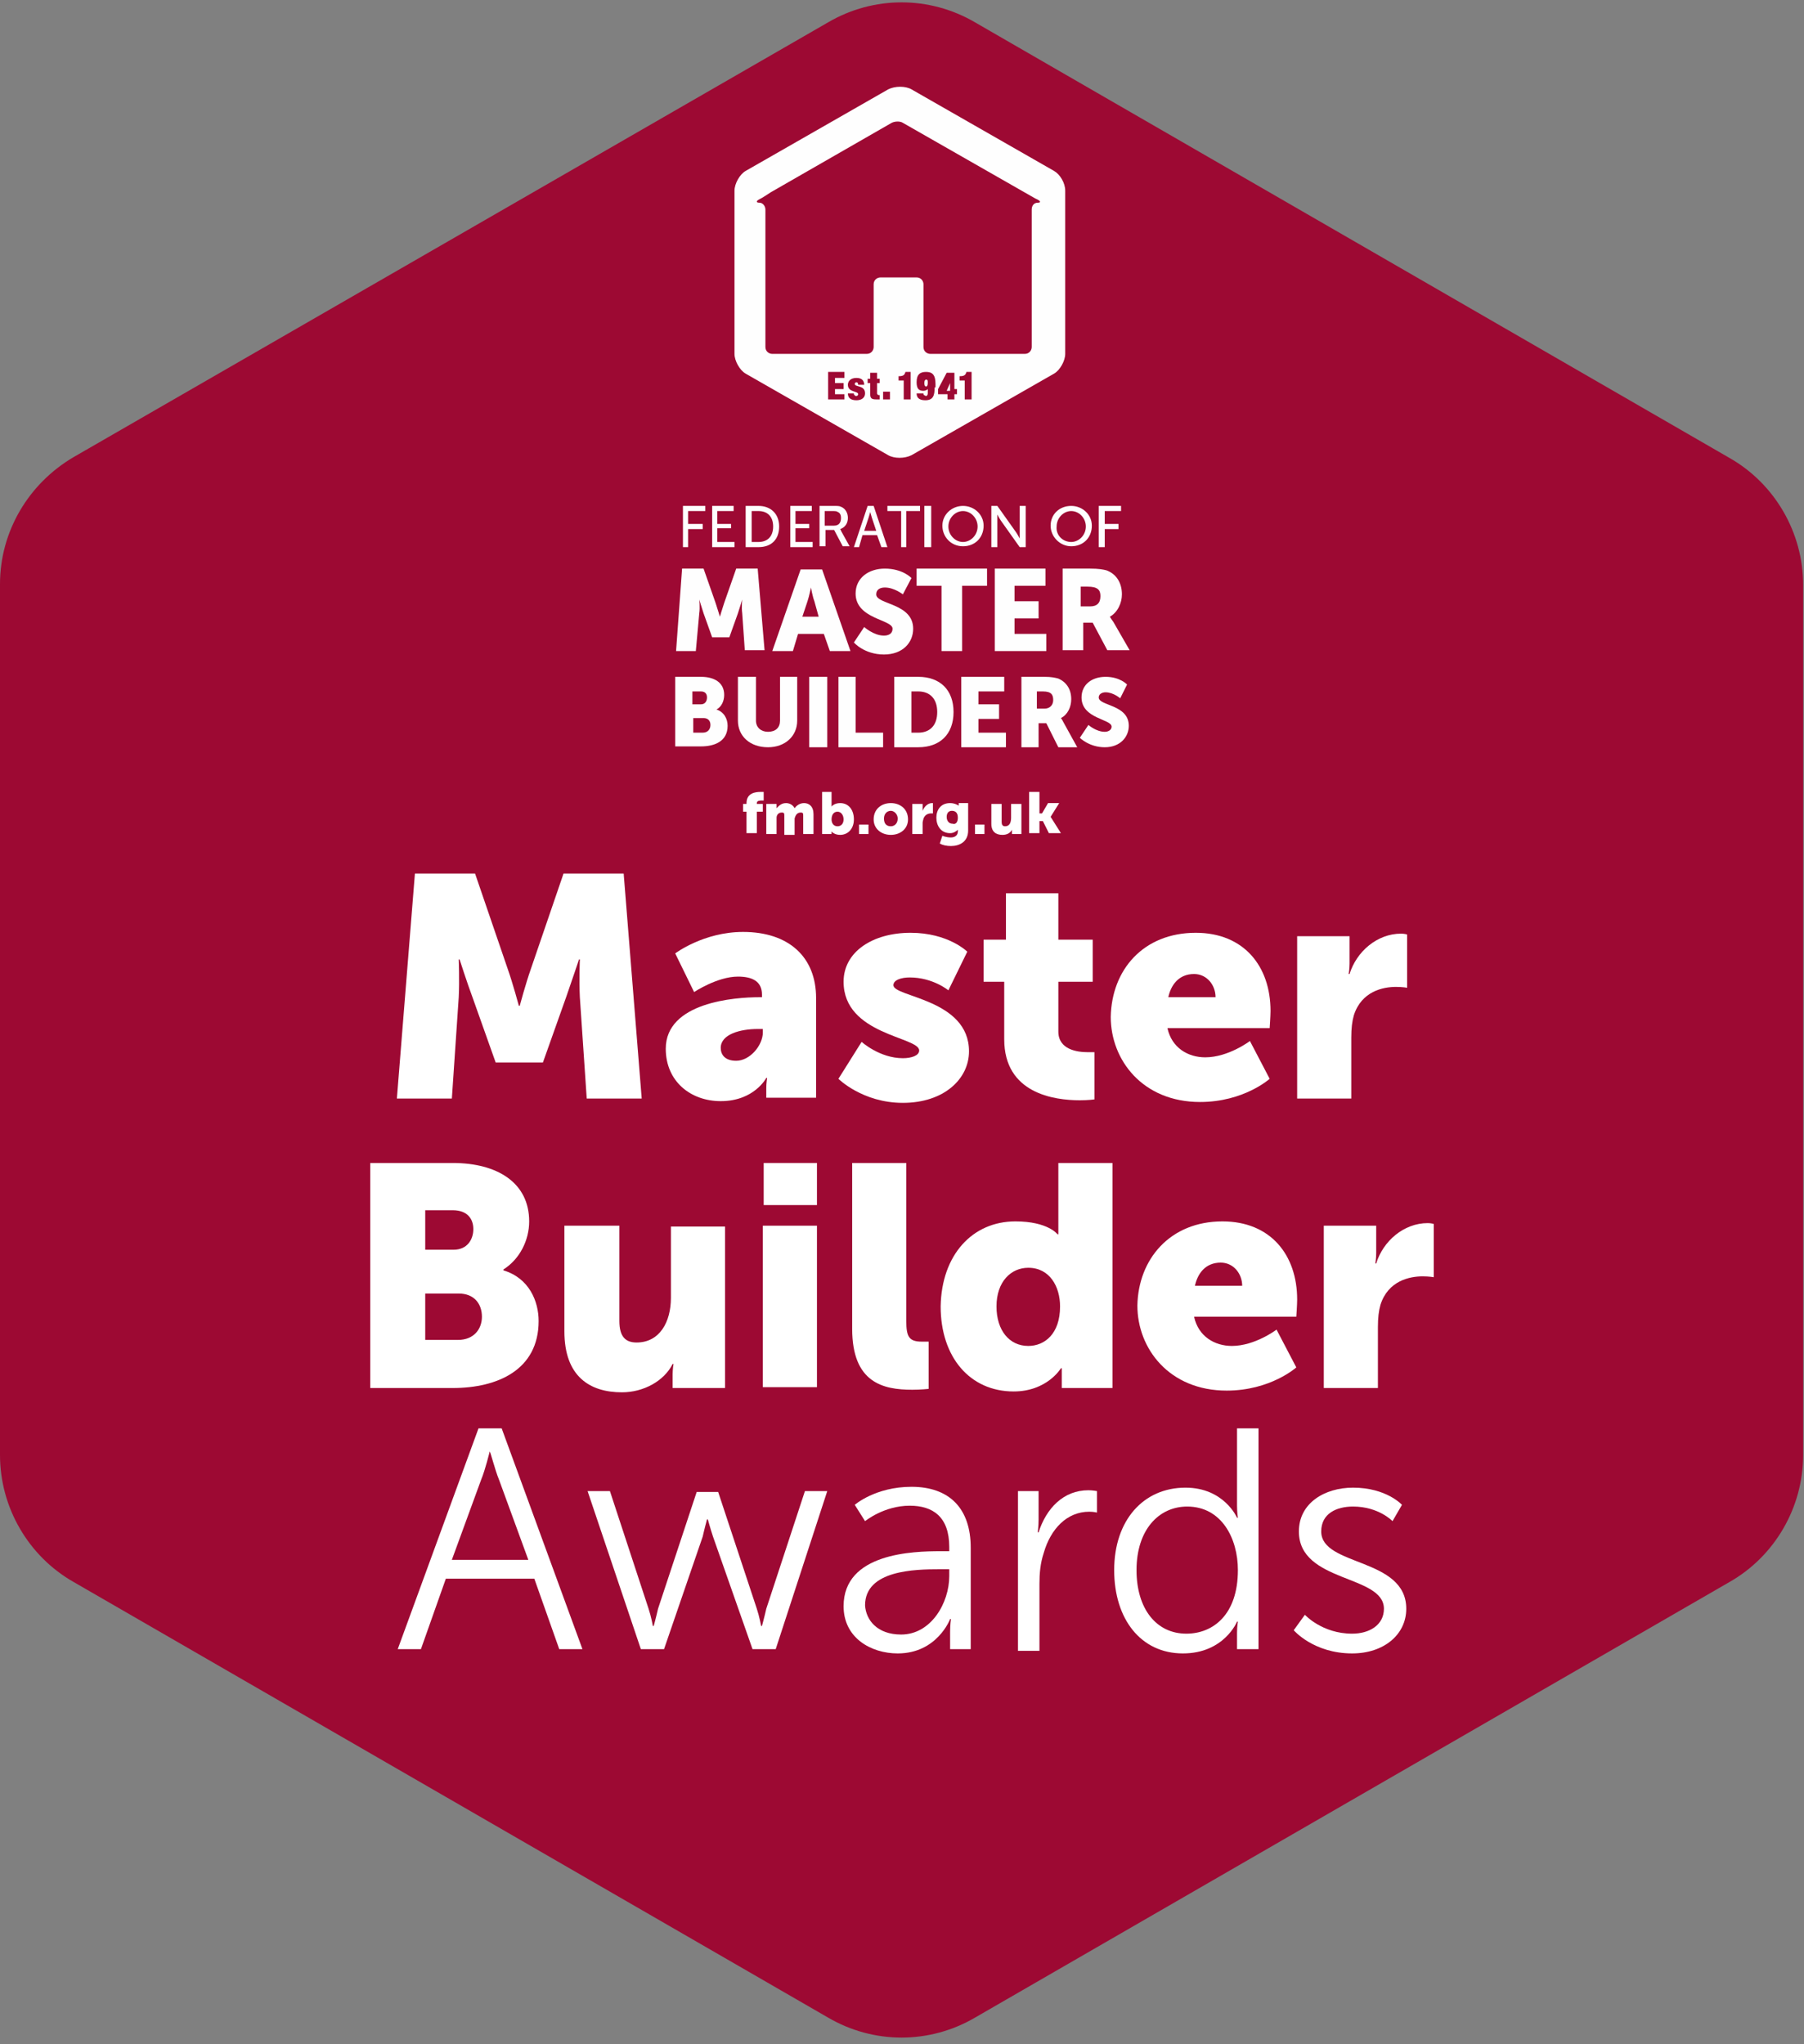
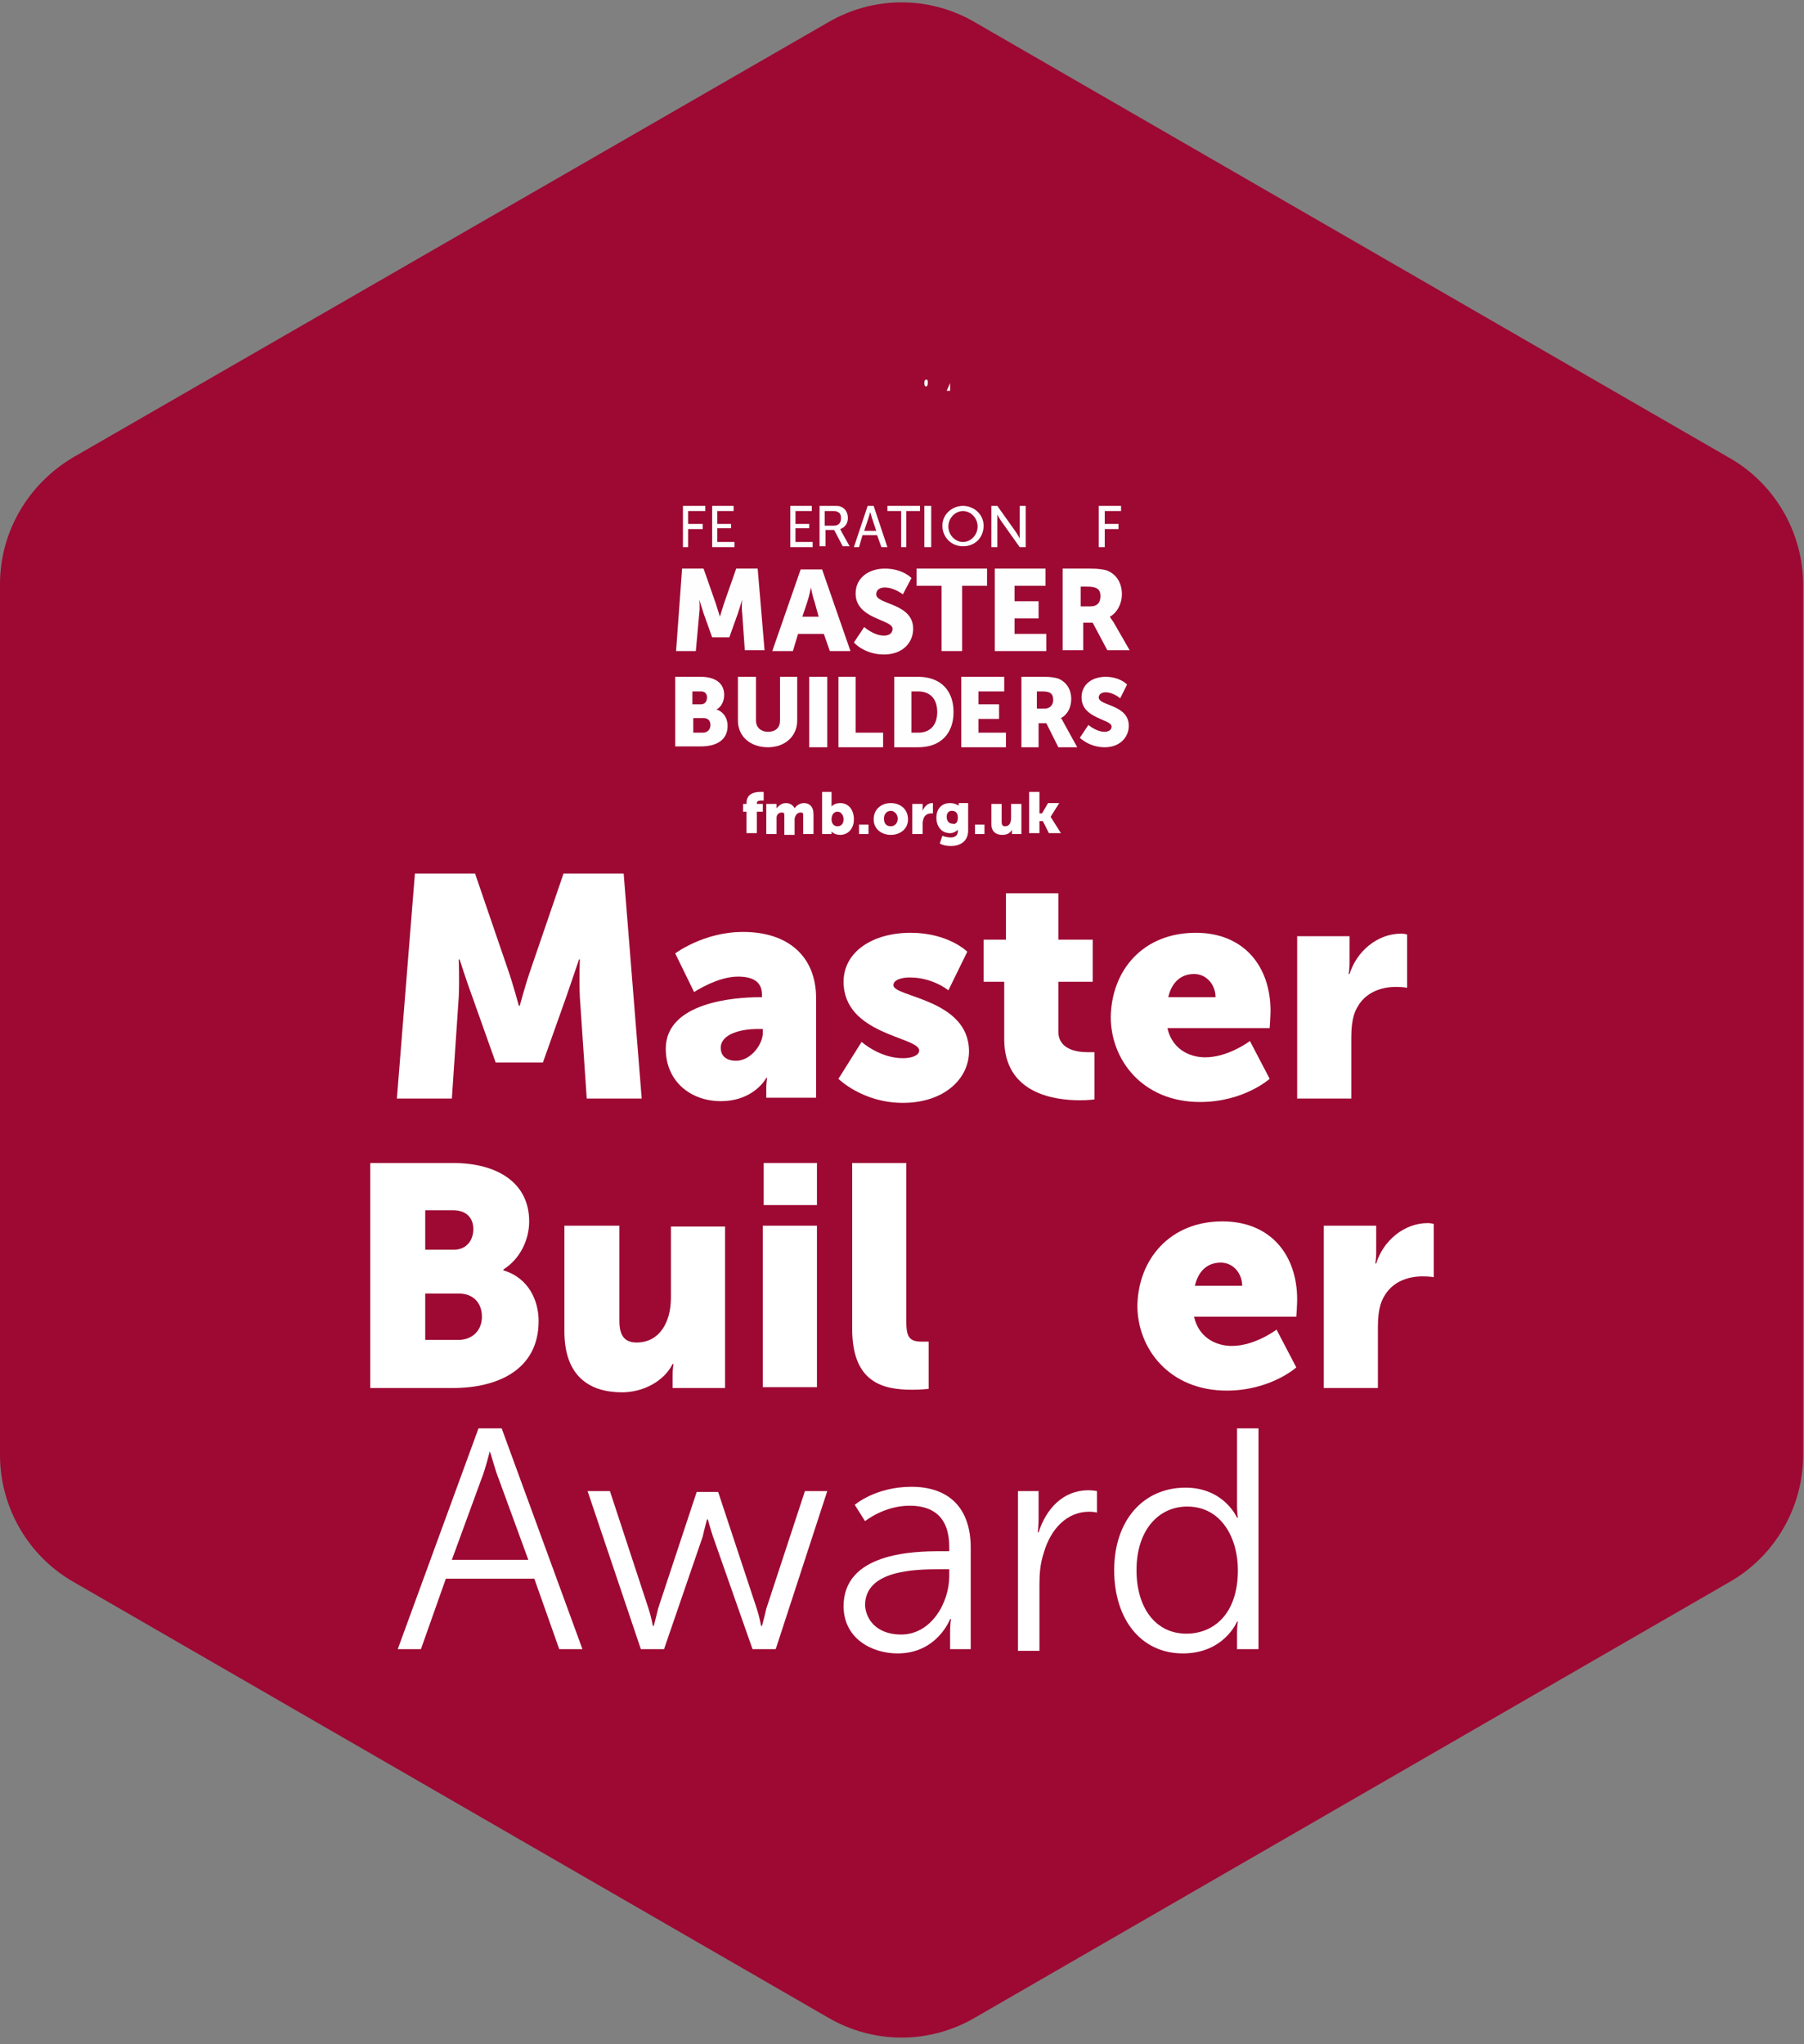
<svg xmlns="http://www.w3.org/2000/svg" id="Layer_1" x="0px" y="0px" viewBox="0 0 210 238" style="enable-background:new 0 0 210 238;" xml:space="preserve">
  <rect x="0" y="0" width="210" height="238" fill="#808080" stroke="none" />
  <style type="text/css">
	.st0{fill:#9D0933;}
	.st1{fill-rule:evenodd;clip-rule:evenodd;fill:#FEFEFE;}
	.st2{fill:#FFFFFF;}
</style>
  <g>
    <desc>Created with Sketch.</desc>
    <g id="Group-3" transform="translate(33, 216)">
	</g>
    <g>
      <path class="st0" d="M209.9,169.4V68.1c0-6.1-3.3-11.8-8.6-14.8L113.5,2.6c-5.3-3.1-11.8-3.1-17.1,0L8.6,53.2    c-5.3,3.1-8.6,8.7-8.6,14.8v101.4c0,6.1,3.3,11.8,8.6,14.8l87.8,50.7c5.3,3.1,11.8,3.1,17.1,0l87.8-50.7    C206.6,181.2,209.9,175.5,209.9,169.4z" />
      <g>
        <polygon id="Fill-4_00000091727181264053016730000006874230232165678984_" class="st1" points="79.5,58.9 82.1,58.9 82.1,59.5      80.1,59.5 80.1,61 81.8,61 81.8,61.6 80.1,61.6 80.1,63.7 79.5,63.7    " />
        <polygon id="Fill-6_00000026873047213783760800000011632869183856553895_" class="st1" points="82.9,58.9 85.4,58.9 85.4,59.5      83.5,59.5 83.5,61 85.1,61 85.1,61.5 83.5,61.5 83.5,63.1 85.5,63.1 85.5,63.7 82.9,63.7    " />
-         <path id="Fill-8_00000035523583532115162690000011262066147785445294_" class="st1" d="M88.3,63.1c1,0,1.7-0.6,1.7-1.8     c0-1.2-0.7-1.8-1.7-1.8h-0.8v3.6H88.3z M86.8,58.9h1.5c1.4,0,2.4,0.9,2.4,2.4c0,1.5-0.9,2.4-2.4,2.4h-1.5V58.9z" />
        <polygon id="Fill-10_00000041987723568287615810000015877445339664152730_" class="st1" points="92,58.9 94.5,58.9 94.5,59.5      92.6,59.5 92.6,61 94.2,61 94.2,61.5 92.6,61.5 92.6,63.1 94.6,63.1 94.6,63.7 92,63.7    " />
        <path id="Fill-12_00000012463803088433399030000016915725527328947616_" class="st1" d="M97.1,61.2c0.5,0,0.8-0.3,0.8-0.9     c0-0.3-0.1-0.6-0.4-0.7c-0.1-0.1-0.3-0.1-0.7-0.1h-0.8v1.7H97.1z M95.5,58.9h1.5c0.5,0,0.7,0,0.9,0.1c0.5,0.2,0.8,0.7,0.8,1.3     c0,0.6-0.3,1.1-0.9,1.3v0c0,0,0.1,0.1,0.1,0.2l1,1.8h-0.8l-1-1.9h-1v1.9h-0.7V58.9z" />
        <path id="Fill-14_00000030466177869405201430000011108364493184722619_" class="st1" d="M101.3,59.6c0,0-0.1,0.4-0.2,0.7     l-0.5,1.5h1.4l-0.5-1.5C101.4,60,101.3,59.6,101.3,59.6L101.3,59.6z M102.1,62.3h-1.7l-0.4,1.4h-0.6l1.6-4.8h0.7l1.6,4.8h-0.7     L102.1,62.3z" />
        <polygon id="Fill-16_00000043435924875017730230000016618963091581492407_" class="st1" points="104.9,59.5 103.3,59.5      103.3,58.9 107.1,58.9 107.1,59.5 105.5,59.5 105.5,63.7 104.9,63.7    " />
        <polygon id="Fill-18_00000080905915535634003650000006877307196982338202_" class="st1" points="107.6,63.7 108.4,63.7      108.4,58.9 107.6,58.9    " />
        <path id="Fill-20_00000092457466501191614820000010907880692364722364_" class="st1" d="M112.1,63.1c0.9,0,1.7-0.8,1.7-1.8     c0-1-0.8-1.8-1.7-1.8c-0.9,0-1.7,0.8-1.7,1.8C110.4,62.3,111.2,63.1,112.1,63.1 M112.1,58.9c1.3,0,2.4,1,2.4,2.3     c0,1.4-1,2.4-2.4,2.4s-2.4-1.1-2.4-2.4C109.7,59.9,110.8,58.9,112.1,58.9" />
        <path id="Fill-21_00000012452416188581198050000008320731052474725529_" class="st1" d="M115.4,58.9h0.7l2.2,3.1     c0.2,0.3,0.4,0.7,0.4,0.7h0c0,0,0-0.4,0-0.7v-3.1h0.7v4.8h-0.7l-2.2-3.1c-0.2-0.3-0.4-0.7-0.4-0.7h0c0,0,0,0.4,0,0.7v3.1h-0.7     V58.9z" />
-         <path id="Fill-22_00000125596854956154257200000010825362438756051623_" class="st1" d="M124.7,63.1c0.9,0,1.7-0.8,1.7-1.8     c0-1-0.8-1.8-1.7-1.8c-0.9,0-1.7,0.8-1.7,1.8C122.9,62.3,123.7,63.1,124.7,63.1 M124.7,58.9c1.3,0,2.4,1,2.4,2.3     c0,1.4-1,2.4-2.4,2.4c-1.3,0-2.4-1.1-2.4-2.4C122.3,59.9,123.3,58.9,124.7,58.9" />
        <polygon id="Fill-23_00000171697404655284817990000013891799836786333826_" class="st1" points="127.9,58.9 130.5,58.9      130.5,59.5 128.6,59.5 128.6,61 130.2,61 130.2,61.6 128.6,61.6 128.6,63.7 127.9,63.7    " />
        <path id="Fill-24_00000069390665636385899390000016005428031864553891_" class="st1" d="M79.4,66.2h2.5l1.4,4     c0.2,0.6,0.5,1.6,0.5,1.6h0c0,0,0.3-1,0.5-1.6l1.4-4h2.5l0.8,9.5h-2.3l-0.3-4.3c-0.1-0.7,0-1.6,0-1.6h0c0,0-0.3,1-0.5,1.6l-1,2.8     h-2l-1-2.8c-0.2-0.6-0.5-1.6-0.5-1.6h0c0,0,0.1,0.9,0,1.6L81,75.8h-2.3L79.4,66.2z" />
        <path id="Fill-25_00000104680724081055086830000005608148185361355401_" class="st1" d="M94.4,68.4c0,0-0.2,1-0.4,1.6l-0.6,1.8     h1.9L94.8,70C94.6,69.5,94.4,68.4,94.4,68.4L94.4,68.4z M95.9,73.8h-3l-0.6,2h-2.4l3.3-9.5h2.5l3.3,9.5h-2.4L95.9,73.8z" />
        <path id="Fill-26_00000134219747703697170250000002047180909064800681_" class="st1" d="M100.6,73c0,0,1.1,1,2.3,1     c0.5,0,1-0.2,1-0.8c0-1.1-4.3-1.1-4.3-4.1c0-1.8,1.5-2.9,3.4-2.9c2.1,0,3.1,1.1,3.1,1.1l-1,1.9c0,0-1-0.8-2.1-0.8     c-0.5,0-1,0.2-1,0.8c0,1.2,4.3,1,4.3,4c0,1.6-1.2,3-3.4,3c-2.3,0-3.5-1.4-3.5-1.4L100.6,73z" />
        <polygon id="Fill-27_00000020362529524968498060000011777561631685844616_" class="st1" points="109.6,68.2 106.7,68.2      106.7,66.2 114.9,66.2 114.9,68.2 112,68.2 112,75.8 109.6,75.8    " />
        <polygon id="Fill-28_00000020380271437085891540000013493450276464438701_" class="st1" points="115.8,66.2 121.7,66.2      121.7,68.2 118.1,68.2 118.1,70 120.9,70 120.9,72 118.1,72 118.1,73.8 121.8,73.8 121.8,75.8 115.8,75.8    " />
        <path id="Fill-29_00000009579558963340031970000015875454977573396125_" class="st1" d="M126.9,70.6c0.8,0,1.2-0.4,1.2-1.2     c0-0.7-0.3-1.1-1.5-1.1h-0.8v2.3H126.9z M123.6,66.2h3.3c1,0,1.5,0.1,1.9,0.2c1.1,0.4,1.8,1.4,1.8,2.8c0,1-0.5,2.1-1.4,2.6v0     c0,0,0.1,0.2,0.4,0.6l1.9,3.3h-2.6l-1.7-3.2h-1.1v3.2h-2.4V66.2z" />
        <path id="Fill-30_00000121275841170875043080000016279029447737441197_" class="st1" d="M81.8,85.3c0.6,0,0.9-0.4,0.9-0.9     c0-0.5-0.3-0.8-0.8-0.8h-1.2v1.7H81.8z M81.6,82c0.5,0,0.7-0.4,0.7-0.8c0-0.4-0.2-0.7-0.7-0.7h-1V82H81.6z M78.6,78.8h3     c1.6,0,2.7,0.7,2.7,2.1c0,0.7-0.3,1.4-0.9,1.7v0c0.9,0.3,1.3,1.1,1.3,1.9c0,1.8-1.5,2.4-3.1,2.4h-3V78.8z" />
        <path id="Fill-31_00000011733334123455748570000000213661743088152192_" class="st1" d="M86,78.8h2v5.1c0,0.8,0.6,1.3,1.4,1.3     c0.9,0,1.4-0.5,1.4-1.3v-5.1h2v5.1c0,1.8-1.4,3.1-3.4,3.1c-2.1,0-3.5-1.3-3.5-3.1V78.8z" />
        <polygon id="Fill-32_00000173883508921761653750000009056302039913398436_" class="st1" points="94.2,87 96.3,87 96.3,78.8      94.2,78.8    " />
        <polygon id="Fill-33_00000026160121283071491290000017496685887418072251_" class="st1" points="97.6,78.8 99.6,78.8 99.6,85.3      102.8,85.3 102.8,87 97.6,87    " />
        <path id="Fill-34_00000127750050020266535860000004282706509749676219_" class="st1" d="M106.9,85.3c1.3,0,2.2-0.8,2.2-2.4     c0-1.6-0.9-2.4-2.2-2.4h-0.8v4.8H106.9z M104.1,78.8h2.8c2.5,0,4.1,1.5,4.1,4.1c0,2.6-1.6,4.1-4.1,4.1h-2.8V78.8z" />
        <polygon id="Fill-35_00000040575229925009879740000005451015039455753344_" class="st1" points="111.9,78.8 116.9,78.8      116.9,80.5 113.9,80.5 113.9,82 116.3,82 116.3,83.7 113.9,83.7 113.9,85.3 117.1,85.3 117.1,87 111.9,87    " />
        <path id="Fill-36_00000114788570804190259080000003165313713858862258_" class="st1" d="M121.6,82.5c0.6,0,1-0.4,1-1     c0-0.6-0.2-1-1.2-1h-0.7v2H121.6z M118.8,78.8h2.8c0.8,0,1.2,0.1,1.6,0.2c0.9,0.4,1.5,1.2,1.5,2.4c0,0.9-0.4,1.8-1.2,2.2v0     c0,0,0.1,0.1,0.3,0.5l1.6,2.9h-2.2l-1.4-2.8h-0.9V87h-2V78.8z" />
        <path id="Fill-37_00000159446025329498861460000010244634125494880951_" class="st1" d="M126.7,84.4c0,0,0.9,0.8,1.9,0.8     c0.4,0,0.8-0.2,0.8-0.6c0-0.9-3.5-0.9-3.5-3.4c0-1.5,1.2-2.4,2.8-2.4c1.7,0,2.5,0.9,2.5,0.9l-0.8,1.6c0,0-0.8-0.7-1.7-0.7     c-0.4,0-0.8,0.2-0.8,0.6c0,1,3.5,0.8,3.5,3.3c0,1.3-1,2.5-2.8,2.5c-1.8,0-2.9-1.1-2.9-1.1L126.7,84.4z" />
        <path id="Fill-38_00000004538926582550779410000010933216062603161489_" class="st1" d="M107.8,44.2c-0.1,0-0.2,0.1-0.2,0.4     c0,0.3,0.1,0.4,0.2,0.4c0.1,0,0.2-0.1,0.2-0.4C108,44.3,108,44.2,107.8,44.2" />
-         <path id="Fill-39_00000155128317814655987880000009933052745548250286_" class="st1" d="M120.8,23.6c-0.4,0-0.7,0.3-0.7,0.8v16     c0,0.4-0.3,0.8-0.8,0.8h-11c-0.4,0-0.8-0.3-0.8-0.8v-7.3c0-0.4-0.3-0.8-0.8-0.8h-4.2c-0.4,0-0.8,0.3-0.8,0.8v7.3     c0,0.4-0.3,0.8-0.8,0.8h-11c-0.4,0-0.8-0.3-0.8-0.8v-16c0-0.4-0.3-0.8-0.7-0.8c-0.4,0-0.4-0.2,0-0.4l0,0c0.4-0.2,1-0.6,1.3-0.8     l14.1-8.1c0.4-0.2,1-0.2,1.3,0l15.4,8.8C121.2,23.4,121.2,23.6,120.8,23.6L120.8,23.6z M113.1,46.5h-0.8v-2.2h-0.6v-0.5     c0.5,0,0.7-0.1,0.8-0.5h0.6V46.5z M111.4,45.9h-0.3v0.6h-0.8v-0.6h-1.1v-0.6l1-1.9h0.9v1.9h0.3V45.9z M108.8,45.1     c0,1-0.2,1.5-1.1,1.5c-0.8,0-1-0.4-1-0.8h0.8c0,0.1,0,0.2,0.1,0.2c0,0,0.1,0.1,0.2,0.1c0.1,0,0.2-0.1,0.2-0.3v-0.5h0     c-0.1,0.1-0.3,0.2-0.5,0.2c-0.5,0-0.8-0.2-0.8-1c0-0.9,0.4-1.2,1.1-1.2c0.7,0,1.1,0.3,1.1,1.4V45.1z M106,46.5h-0.8v-2.2h-0.6     v-0.5c0.5,0,0.7-0.1,0.8-0.5h0.6V46.5z M102.8,46.5h0.8v-0.9h-0.8V46.5z M102.4,44.6h-0.3v1.2c0,0.1,0.1,0.2,0.2,0.2h0.1v0.5     c-0.2,0-0.3,0-0.4,0c-0.5,0-0.7-0.1-0.7-0.6v-1.3H101v-0.5h0.3v-0.7h0.8v0.7h0.3V44.6z M99.7,46.6c-0.7,0-1-0.3-1-0.8h0.7     c0,0.1,0,0.2,0.1,0.2c0,0.1,0.1,0.1,0.2,0.1c0.1,0,0.2-0.1,0.2-0.2c0-0.4-1.2-0.2-1.2-1.1c0-0.4,0.3-0.8,1-0.8     c0.6,0,0.9,0.3,0.9,0.8h-0.7c0-0.2-0.1-0.3-0.2-0.3c-0.1,0-0.2,0.1-0.2,0.2c0,0.4,1.2,0.1,1.2,1.1     C100.7,46.3,100.3,46.6,99.7,46.6L99.7,46.6z M98.4,46.5h-2v-3.2h1.9V44h-1.1v0.6h1v0.7h-1v0.6h1.1V46.5z M122.7,19.9l-16.6-9.5     c-0.7-0.4-1.9-0.4-2.7,0l-16.6,9.5c-0.7,0.4-1.3,1.5-1.3,2.3v19c0,0.8,0.6,1.9,1.3,2.3l16.6,9.5c0.7,0.4,1.9,0.4,2.7,0l16.6-9.5     c0.7-0.4,1.3-1.5,1.3-2.3v-19C124,21.3,123.4,20.3,122.7,19.9L122.7,19.9z" />
        <polygon id="Fill-40_00000078022463104167023340000007730974566872671887_" class="st1" points="110.2,45.5 110.6,45.5      110.6,44.6 110.6,44.6    " />
      </g>
      <g>
        <path class="st2" d="M86.9,94.5h-0.4v-0.9h0.4v-0.1c0-1.2,1.1-1.3,1.6-1.3c0.2,0,0.4,0,0.4,0v1c0,0-0.1,0-0.2,0     c-0.2,0-0.6,0-0.6,0.3v0.1h0.7v0.9h-0.7v2.5h-1.2V94.5z" />
        <path class="st2" d="M89.3,93.6h1.1v0.3c0,0.1,0,0.2,0,0.2h0c0.2-0.2,0.5-0.6,1.1-0.6c0.4,0,0.8,0.2,1,0.6h0     c0.2-0.3,0.6-0.6,1.1-0.6c0.6,0,1.1,0.4,1.1,1.3v2.3h-1.2V95c0-0.3,0-0.4-0.3-0.4c-0.4,0-0.6,0.3-0.7,0.7c0,0.1,0,0.3,0,0.4v1.5     h-1.2V95c0-0.3,0-0.4-0.3-0.4c-0.4,0-0.6,0.3-0.6,0.6c0,0.1,0,0.3,0,0.4v1.5h-1.2V93.6z" />
        <path class="st2" d="M95.6,92.2h1.2v1.4c0,0.2,0,0.3,0,0.3h0c0,0,0.3-0.4,1-0.4c1,0,1.6,0.8,1.6,1.9c0,1.1-0.7,1.8-1.6,1.8     c-0.7,0-1-0.4-1-0.4h0c0,0,0,0.1,0,0.2v0.1h-1.1V92.2z M97.5,96.2c0.4,0,0.7-0.3,0.7-0.8c0-0.5-0.3-0.9-0.7-0.9     c-0.4,0-0.7,0.3-0.7,0.9C96.8,95.8,97,96.2,97.5,96.2z" />
        <path class="st2" d="M100,96h1.1v1.1H100V96z" />
        <path class="st2" d="M103.7,93.5c1.1,0,2,0.7,2,1.9c0,1.1-0.9,1.8-2,1.8c-1.1,0-2-0.7-2-1.8C101.7,94.2,102.6,93.5,103.7,93.5z      M103.7,96.2c0.4,0,0.8-0.3,0.8-0.9c0-0.5-0.4-0.9-0.8-0.9c-0.4,0-0.8,0.3-0.8,0.9C102.9,95.9,103.2,96.2,103.7,96.2z" />
        <path class="st2" d="M106.3,93.6h1.1v0.6c0,0.1,0,0.2,0,0.2h0c0.2-0.5,0.6-0.9,1.1-0.9c0.1,0,0.1,0,0.1,0v1.2c0,0-0.1,0-0.2,0     c-0.3,0-0.7,0.1-0.9,0.6c0,0.1-0.1,0.3-0.1,0.5v1.3h-1.2V93.6z" />
        <path class="st2" d="M110.7,97.5c0.4,0,0.8-0.2,0.8-0.7v-0.1c0,0,0-0.1,0-0.1h0c-0.2,0.2-0.5,0.4-0.9,0.4c-1.1,0-1.6-0.9-1.6-1.8     c0-0.9,0.5-1.7,1.6-1.7c0.6,0,1,0.3,1,0.3h0c0,0,0,0,0-0.1v-0.2h1.1v3.2c0,1.3-1,1.8-2,1.8c-0.5,0-1-0.1-1.3-0.3l0.3-0.9     C109.7,97.3,110.1,97.5,110.7,97.5z M111.5,95.2c0-0.6-0.3-0.8-0.7-0.8c-0.4,0-0.6,0.3-0.6,0.7c0,0.4,0.2,0.8,0.7,0.8     C111.2,96,111.5,95.8,111.5,95.2z" />
        <path class="st2" d="M113.5,96h1.1v1.1h-1.1V96z" />
        <path class="st2" d="M115.4,93.6h1.2v2.1c0,0.3,0.1,0.5,0.4,0.5c0.5,0,0.7-0.4,0.7-1v-1.6h1.2v3.5h-1.1v-0.3c0-0.1,0-0.2,0-0.2h0     c-0.2,0.4-0.6,0.6-1.1,0.6c-0.7,0-1.3-0.3-1.3-1.3V93.6z" />
        <path class="st2" d="M119.8,92.2h1.2v2.5h0.3l0.7-1.2h1.3l-1,1.6v0l1.2,1.9h-1.4l-0.7-1.4H121v1.4h-1.2V92.2z" />
      </g>
      <g>
        <path class="st2" d="M48.3,101.7h7l3.8,11.1c0.6,1.7,1.3,4.3,1.3,4.3h0.1c0,0,0.7-2.6,1.3-4.3l3.8-11.1h7l2.1,26.2h-6.4     l-0.8-11.8c-0.1-2,0-4.4,0-4.4h-0.1c0,0-0.9,2.7-1.5,4.4l-2.7,7.6h-5.5l-2.7-7.6c-0.6-1.6-1.5-4.4-1.5-4.4h-0.1     c0,0,0.1,2.4,0,4.4l-0.8,11.8h-6.4L48.3,101.7z" />
        <path class="st2" d="M88.4,116.1h0.3v-0.3c0-1.6-1.2-2.1-2.8-2.1c-2.4,0-5.1,1.8-5.1,1.8l-2.2-4.5c0,0,3.3-2.5,7.9-2.5     c5.3,0,8.5,2.9,8.5,7.7v11.6h-5.8v-1.1c0-0.6,0.1-1.2,0.1-1.2h-0.1c0,0-1.4,2.7-5.3,2.7c-3.5,0-6.4-2.3-6.4-6.1     C77.5,116.7,85.5,116.1,88.4,116.1z M85.7,123.5c1.6,0,3.1-1.8,3.1-3.3v-0.4h-0.6c-2,0-4.3,0.6-4.3,2.2     C83.9,122.8,84.4,123.5,85.7,123.5z" />
        <path class="st2" d="M100.3,121.3c0,0,2.1,1.9,4.8,1.9c1,0,1.9-0.3,1.9-0.9c0-1.6-8.8-1.8-8.8-8c0-3.5,3.4-5.7,7.8-5.7     c4.4,0,6.6,2.2,6.6,2.2l-2.2,4.5c0,0-1.8-1.5-4.5-1.5c-1,0-1.9,0.3-1.9,0.9c0,1.4,8.8,1.6,8.8,7.7c0,3.2-2.9,6-7.7,6     c-4.7,0-7.5-2.8-7.5-2.8L100.3,121.3z" />
        <path class="st2" d="M116.9,114.3h-2.4v-4.9h2.6v-5.4h6.1v5.4h4v4.9h-4v5.8c0,2.1,2.2,2.4,3.4,2.4c0.5,0,0.8,0,0.8,0v5.5     c0,0-0.7,0.1-1.7,0.1c-3,0-8.8-0.8-8.8-7.1V114.3z" />
        <path class="st2" d="M139.2,108.6c5.6,0,8.7,3.9,8.7,9.1c0,0.6-0.1,2-0.1,2h-11.9c0.5,2.3,2.4,3.4,4.4,3.4c2.7,0,5.2-1.9,5.2-1.9     l2.3,4.4c0,0-3,2.7-8.1,2.7c-6.7,0-10.4-4.9-10.4-9.9C129.4,112.9,133.1,108.6,139.2,108.6z M141.5,116.1c0-1.4-1-2.7-2.5-2.7     c-1.8,0-2.7,1.3-3,2.7H141.5z" />
        <path class="st2" d="M151,109h6.1v3.2c0,0.6-0.1,1.2-0.1,1.2h0.1c0.8-2.6,3.2-4.7,6-4.7c0.4,0,0.7,0.1,0.7,0.1v6.2     c0,0-0.5-0.1-1.3-0.1c-1.5,0-4,0.5-4.9,3.3c-0.2,0.7-0.3,1.5-0.3,2.6v7.1H151V109z" />
      </g>
      <g>
        <path class="st2" d="M43.1,135.4h9.6c5.2,0,8.9,2.3,8.9,6.8c0,2.2-1.1,4.4-3,5.6v0.1c3,0.9,4.1,3.6,4.1,5.9c0,5.7-4.8,7.8-10,7.8     h-9.6V135.4z M52.8,145.5c1.6,0,2.3-1.2,2.3-2.4c0-1.2-0.7-2.2-2.4-2.2h-3.2v4.6H52.8z M53.3,156c1.9,0,2.8-1.3,2.8-2.7     c0-1.5-0.9-2.7-2.7-2.7h-3.9v5.4H53.3z" />
        <path class="st2" d="M65.8,142.7h6.3v11.1c0,1.8,0.7,2.5,2,2.5c2.7,0,4-2.4,4-5.2v-8.3h6.3v18.8h-6.1v-1.6c0-0.6,0.1-1.2,0.1-1.2     h-0.1c-1,2-3.4,3.3-5.9,3.3c-3.7,0-6.7-1.8-6.7-7.1V142.7z" />
        <path class="st2" d="M88.8,142.7h6.3v18.8h-6.3V142.7z M88.9,135.4h6.2v4.9h-6.2V135.4z" />
-         <path class="st2" d="M99.2,135.4h6.3v18.4c0,1.8,0.3,2.4,1.8,2.4c0.4,0,0.8,0,0.8,0v5.5c0,0-0.9,0.1-1.9,0.1c-3.4,0-7-0.8-7-7.1     V135.4z" />
-         <path class="st2" d="M118.2,142.2c3.8,0,4.9,1.5,4.9,1.5h0.1c0,0,0-0.4,0-0.8v-7.5h6.3v26.2h-5.9v-1.2c0-0.6,0-1.1,0-1.1h-0.1     c0,0-1.6,2.7-5.5,2.7c-5.1,0-8.5-4-8.5-9.9C109.6,146.1,113.2,142.2,118.2,142.2z M119.7,156.7c1.9,0,3.7-1.4,3.7-4.6     c0-2.3-1.2-4.5-3.7-4.5c-2,0-3.7,1.6-3.7,4.5C116,154.9,117.5,156.7,119.7,156.7z" />
+         <path class="st2" d="M99.2,135.4h6.3v18.4c0,1.8,0.3,2.4,1.8,2.4c0.4,0,0.8,0,0.8,0v5.5c0,0-0.9,0.1-1.9,0.1c-3.4,0-7-0.8-7-7.1     z" />
        <path class="st2" d="M142.3,142.2c5.6,0,8.7,3.9,8.7,9.1c0,0.6-0.1,2-0.1,2H139c0.5,2.3,2.4,3.4,4.4,3.4c2.7,0,5.2-1.9,5.2-1.9     l2.3,4.4c0,0-3,2.7-8.1,2.7c-6.7,0-10.4-4.9-10.4-9.9C132.5,146.6,136.2,142.2,142.3,142.2z M144.6,149.7c0-1.4-1-2.7-2.5-2.7     c-1.8,0-2.7,1.3-3,2.7H144.6z" />
        <path class="st2" d="M154.1,142.7h6.1v3.2c0,0.6-0.1,1.2-0.1,1.2h0.1c0.8-2.6,3.2-4.7,6-4.7c0.4,0,0.7,0.1,0.7,0.1v6.2     c0,0-0.5-0.1-1.3-0.1c-1.5,0-4,0.5-4.9,3.3c-0.2,0.7-0.3,1.5-0.3,2.6v7.1h-6.3V142.7z" />
      </g>
      <g>
        <path class="st2" d="M62.2,183.8H51.9l-2.9,8.2h-2.7l9.4-25.7h2.7l9.4,25.7h-2.7L62.2,183.8z M57,169c0,0-0.5,2.1-1,3.3l-3.4,9.3     h8.9l-3.4-9.3C57.6,171.1,57.1,169,57,169L57,169z" />
        <path class="st2" d="M68.4,173.6H71l4.5,13.7c0.3,0.9,0.5,2,0.5,2h0.1c0,0,0.3-1.1,0.5-2l4.5-13.6h2.5l4.5,13.6     c0.3,0.9,0.5,2,0.5,2h0.1c0,0,0.3-1.1,0.5-2l4.5-13.7h2.6L90.3,192h-2.7L83,178.9c-0.3-0.9-0.6-2-0.6-2h-0.1c0,0-0.3,1.1-0.5,2     L77.3,192h-2.7L68.4,173.6z" />
        <path class="st2" d="M109.5,180.6h1v-0.5c0-3.5-1.9-4.8-4.6-4.8c-3,0-5.2,1.8-5.2,1.8l-1.2-1.9c0,0,2.4-2.1,6.6-2.1     c4.4,0,6.9,2.5,6.9,7.1V192h-2.4v-2c0-0.9,0.1-1.5,0.1-1.5h-0.1c0,0-1.5,4-6.1,4c-3.1,0-6.3-1.8-6.3-5.5     C98.2,180.8,106.3,180.6,109.5,180.6z M104.9,190.3c3.5,0,5.6-3.7,5.6-6.8v-0.8h-1.1c-2.9,0-8.7,0.1-8.7,4.2     C100.8,188.6,102.1,190.3,104.9,190.3z" />
        <path class="st2" d="M118.4,173.6h2.5v3.3c0,0.8-0.1,1.5-0.1,1.5h0.1c0.9-2.8,2.9-4.9,5.8-4.9c0.5,0,1,0.1,1,0.1v2.5     c0,0-0.4-0.1-0.9-0.1c-2.6,0-4.5,2-5.3,4.8c-0.4,1.2-0.5,2.4-0.5,3.6v7.8h-2.5V173.6z" />
        <path class="st2" d="M138,173.2c4.5,0,6,3.5,6,3.5h0.1c0,0-0.1-0.6-0.1-1.4v-9h2.5V192H144v-1.9c0-0.8,0.1-1.3,0.1-1.3H144     c0,0-1.5,3.7-6.3,3.7c-4.9,0-8-4-8-9.7C129.7,177,133.1,173.2,138,173.2z M138.1,190.2c3.1,0,6-2.2,6-7.4c0-3.7-1.9-7.4-5.9-7.4     c-3.3,0-5.9,2.7-5.9,7.4C132.3,187.3,134.6,190.2,138.1,190.2z" />
-         <path class="st2" d="M151.9,188c0,0,2,2.2,5.5,2.2c2,0,3.7-1,3.7-2.9c0-4-9.9-3-9.9-9c0-3.3,3-5.1,6.3-5.1c3.9,0,5.7,2,5.7,2     l-1.1,1.9c0,0-1.6-1.7-4.6-1.7c-1.9,0-3.7,0.8-3.7,2.9c0,4.1,9.9,3,9.9,9c0,3-2.6,5.2-6.3,5.2c-4.5,0-6.8-2.7-6.8-2.7L151.9,188z     " />
      </g>
    </g>
  </g>
</svg>